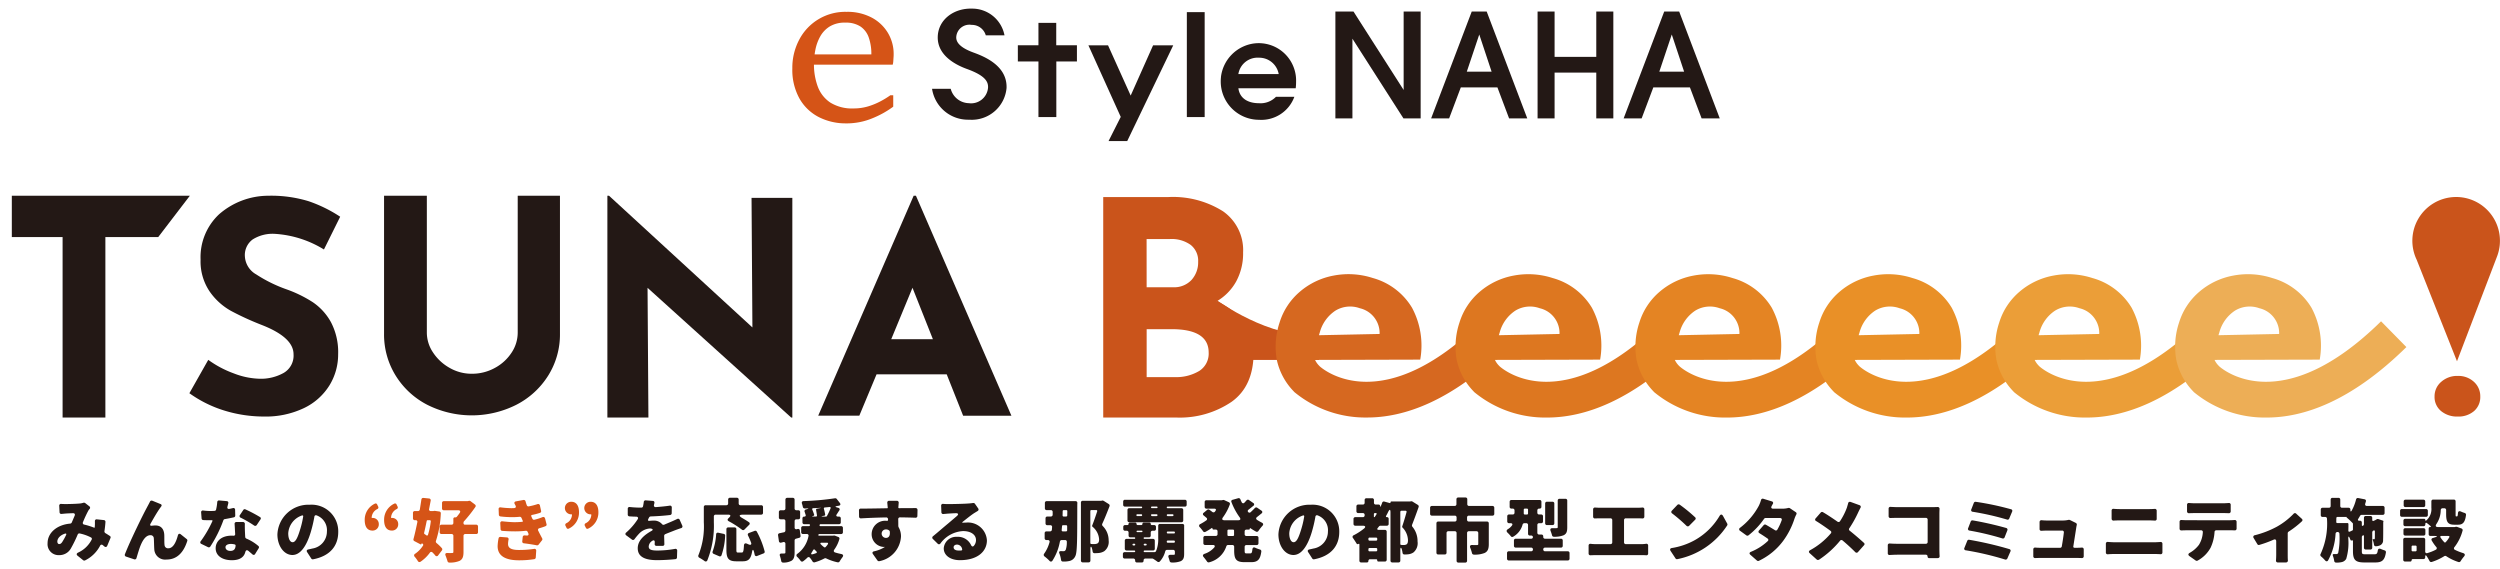
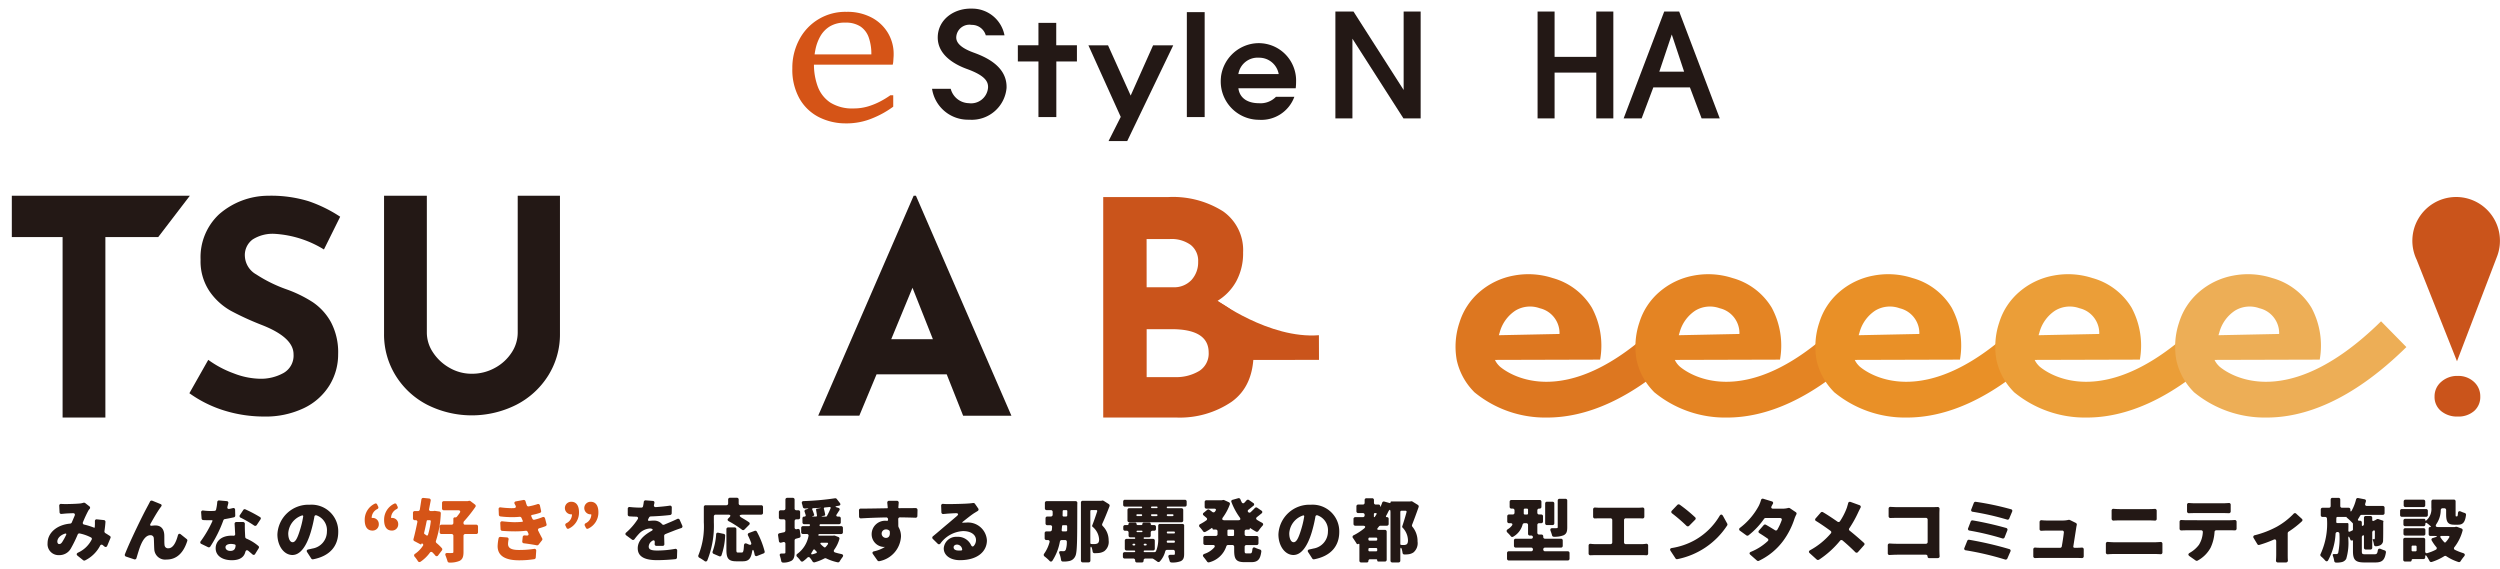
<svg xmlns="http://www.w3.org/2000/svg" width="290" height="66" viewBox="0 0 290 66">
  <defs>
    <clipPath id="clip-path">
      <rect id="長方形_36921" data-name="長方形 36921" width="290" height="66" transform="translate(0 -1)" fill="none" />
    </clipPath>
  </defs>
  <g id="logo" transform="translate(0 1)">
    <g id="グループ_45402" data-name="グループ 45402" transform="translate(0 0)" clip-path="url(#clip-path)">
      <g id="グループ_49164" data-name="グループ 49164" transform="translate(1.371)">
        <g id="グループ_49163" data-name="グループ 49163">
          <path id="パス_174703" data-name="パス 174703" d="M39.469,53.437l.117.242a.2.2,0,0,1-.093.291,1.155,1.155,0,0,0-.659.991c0,.033.017.05.052.041h.042a.7.7,0,0,1,.734.7.715.715,0,0,1-.734.766c-.6,0-.9-.45-.9-1.233a2.05,2.05,0,0,1,1.166-1.882.189.189,0,0,1,.279.083m2.246,0,.117.242a.2.2,0,0,1-.093.291,1.155,1.155,0,0,0-.658.991c0,.033.017.05.051.041h.042a.7.7,0,0,1,.735.7.716.716,0,0,1-.735.766c-.6,0-.9-.45-.9-1.233a2.049,2.049,0,0,1,1.165-1.882.189.189,0,0,1,.279.083" transform="translate(2.908 4.079)" fill="#d55417" />
          <path id="パス_174704" data-name="パス 174704" d="M45.753,54.224l.051.009.473.068a.2.2,0,0,1,.178.215,11.716,11.716,0,0,1-.565,3.2.235.235,0,0,0,.067.241,5.175,5.175,0,0,1,.624.6.209.209,0,0,1,.009.249l-.438.576a.2.2,0,0,1-.347.008,3.231,3.231,0,0,0-.3-.324.194.194,0,0,0-.328.025A4.285,4.285,0,0,1,44.1,60.129a.21.21,0,0,1-.3-.068,4.264,4.264,0,0,0-.362-.5.216.216,0,0,1,.05-.365,3.3,3.3,0,0,0,.9-.934.152.152,0,0,0-.025-.208l-.017-.017-.025-.006-.017-.017c-.042-.025-.075-.009-.094.041a.072.072,0,0,1-.117.051l-.7-.367a.2.2,0,0,1-.11-.234c.153-.557.3-1.232.448-1.947a.19.19,0,0,0-.2-.251h-.093a.2.2,0,0,1-.212-.208v-.642a.2.2,0,0,1,.212-.208h.37a.21.21,0,0,0,.212-.174c.067-.4.126-.792.184-1.166a.208.208,0,0,1,.228-.184l.667.067a.205.205,0,0,1,.185.241L45.1,54a.19.19,0,0,0,.2.251h.279l.135-.026Zm-.591,1.083h-.228a.117.117,0,0,0-.117.1c-.094.476-.195.941-.3,1.382a.146.146,0,0,0,.059.133c.068.042.126.083.195.133a.117.117,0,0,0,.2-.058,8.241,8.241,0,0,0,.321-1.549.12.12,0,0,0-.126-.142m5.606.733v.666a.2.2,0,0,1-.211.208H49.3a.2.2,0,0,0-.211.209V59c0,.541-.11.842-.448,1.025a2.817,2.817,0,0,1-1.2.2.208.208,0,0,1-.21-.167c-.06-.192-.136-.424-.22-.633s-.009-.316.211-.309.43.009.515,0h.017c.118,0,.16-.032.16-.132V57.123a.2.2,0,0,0-.212-.209H46.538a.2.2,0,0,1-.211-.208V56.04a.2.2,0,0,1,.211-.208H47.7a.2.2,0,0,0,.212-.209v-.474a.16.16,0,0,1,.178-.167h.075a.186.186,0,0,0,.144-.067l.016-.017c.1-.125.211-.267.321-.424.126-.192.051-.316-.178-.316H46.808a.2.2,0,0,1-.211-.208v-.642a.2.2,0,0,1,.211-.208h2.753l.042-.009.111-.026a.237.237,0,0,1,.184.034l.516.391a.2.2,0,0,1,.052.283,15.83,15.83,0,0,1-1.318,1.665.218.218,0,0,0-.059.141v.084a.159.159,0,0,0,.169.167h1.3a.2.2,0,0,1,.211.208" transform="translate(3.307 4.033)" fill="#d55417" />
          <path id="パス_174705" data-name="パス 174705" d="M52.679,57.231l.743.058a.2.2,0,0,1,.194.258,3.059,3.059,0,0,0-.058.5c0,.417.279.7,1.249.7a11.6,11.6,0,0,0,1.765-.125.2.2,0,0,1,.253.225l-.051.774a.208.208,0,0,1-.178.193,11.172,11.172,0,0,1-1.756.132c-1.537,0-2.491-.482-2.491-1.641a5.349,5.349,0,0,1,.11-.907.2.2,0,0,1,.22-.167m5.176-2.14.168.666a.183.183,0,0,1-.109.225,6.474,6.474,0,0,1-.718.241.193.193,0,0,0-.135.292c.143.292.295.582.455.883a.2.2,0,0,1-.017.225l-.4.507a.228.228,0,0,1-.212.076c-.412-.084-1.022-.177-1.493-.234a.2.2,0,0,1-.186-.234l.051-.5a.207.207,0,0,1,.228-.183l.22.016c.194.025.279-.083.2-.266l-.076-.159a.21.21,0,0,0-.22-.125,10.919,10.919,0,0,1-1.215.068c-.439,0-.971-.017-1.511-.059a.2.2,0,0,1-.194-.192l-.033-.69a.2.2,0,0,1,.236-.225c.539.057,1.064.1,1.419.1.312,0,.6-.016.869-.042H55.2c.059,0,.093-.05.068-.116l-.051-.109-.1-.233a.222.222,0,0,0-.22-.125,7.5,7.5,0,0,1-.87.041,10.564,10.564,0,0,1-1.351-.083.205.205,0,0,1-.185-.2l-.026-.633a.191.191,0,0,1,.245-.216,10.913,10.913,0,0,0,1.207.091c.11,0,.228,0,.337-.009.195-.009.262-.133.169-.3l-.084-.158c-.094-.158-.042-.292.143-.324l.853-.158a.21.21,0,0,1,.253.158,4.468,4.468,0,0,0,.144.449.2.2,0,0,0,.237.133,7.615,7.615,0,0,0,1-.258.207.207,0,0,1,.287.158l.135.617a.186.186,0,0,1-.126.233,7.027,7.027,0,0,1-.92.242c-.093.026-.127.092-.085.158v.016l.059.133.068.142a.192.192,0,0,0,.227.109,6.352,6.352,0,0,0,.946-.3.2.2,0,0,1,.287.151" transform="translate(4.004 4.05)" fill="#d55417" />
          <path id="パス_174706" data-name="パス 174706" d="M59.785,56.157l-.118-.234a.208.208,0,0,1,.094-.291,1.133,1.133,0,0,0,.658-.967.116.116,0,0,0-.017-.058h-.008a.065.065,0,0,0-.034-.017l-.009.009h-.033a.729.729,0,0,1,.017-1.458c.591,0,.9.45.9,1.225a2.048,2.048,0,0,1-1.173,1.882.187.187,0,0,1-.279-.091m2.246,0-.117-.234a.208.208,0,0,1,.093-.291,1.135,1.135,0,0,0,.658-.967.116.116,0,0,0-.017-.058h-.009a.059.059,0,0,0-.033-.017L62.6,54.6h-.033a.729.729,0,0,1,.017-1.458c.591,0,.9.45.9,1.225a2.048,2.048,0,0,1-1.173,1.882.187.187,0,0,1-.279-.091" transform="translate(4.559 4.064)" fill="#d55417" />
          <g id="グループ_45404" data-name="グループ 45404" transform="translate(4.148 56.741)">
            <path id="パス_174699" data-name="パス 174699" d="M11.074,57.091a.193.193,0,0,1,.076.25l-.371.891c-.075.167-.2.191-.347.075l-.168-.142a.194.194,0,0,0-.32.074A3.93,3.93,0,0,1,8.213,59.93a.208.208,0,0,1-.229-.017L7.343,59.4c-.161-.132-.143-.266.043-.366a3.311,3.311,0,0,0,1.586-1.516.18.18,0,0,0-.092-.251,5.026,5.026,0,0,0-1.3-.458.2.2,0,0,0-.228.117,14.745,14.745,0,0,1-.8,1.631,1.523,1.523,0,0,1-1.367.766A1.271,1.271,0,0,1,3.855,57.94c0-1.2,1.081-2.14,2.627-2.274a.231.231,0,0,0,.177-.125l.33-.774c.085-.192.008-.316-.2-.308-.278.009-.607.024-.852.041l-.449.042a.2.2,0,0,1-.244-.2L5.206,53.6a.2.2,0,0,1,.238-.216c.168.008.336.016.455.016.473,0,1.216-.025,1.6-.058A1.922,1.922,0,0,0,8,53.252a.249.249,0,0,1,.22.033l.481.375a.2.2,0,0,1,.026.308,1.286,1.286,0,0,0-.144.191A13.792,13.792,0,0,0,7.96,55.5a.192.192,0,0,0,.153.282,7.686,7.686,0,0,1,1.138.358.109.109,0,0,0,.052-.009l.025-.016v-.042a5.941,5.941,0,0,0,.016-.665c-.009-.159.085-.259.245-.234l.793.083a.2.2,0,0,1,.187.216c-.026.384-.069.749-.119,1.083a.24.24,0,0,0,.11.216c.187.109.354.216.5.316Zm-5.5.675A6.6,6.6,0,0,0,6,56.991c.068-.133.008-.208-.136-.158-.566.184-.878.566-.878.916,0,.167.094.292.211.292.153,0,.255-.083.381-.275" transform="translate(-3.855 -52.669)" fill="#231815" />
            <path id="パス_174700" data-name="パス 174700" d="M16.409,53.677l-.126.175c-.347.482-.769,1.215-1.115,1.831-.11.193-.042.276.186.242a2.815,2.815,0,0,1,.38-.026c.633,0,.979.4,1.021,1.074.017.284-.009.926.034,1.225a.4.4,0,0,0,.439.349c.515,0,.869-.607,1.106-1.5.059-.193.195-.242.347-.109l.675.54a.193.193,0,0,1,.068.216c-.422,1.325-1.182,2.157-2.407,2.157A1.262,1.262,0,0,1,15.6,58.724c-.033-.407-.033-1.066-.059-1.315a.369.369,0,0,0-.389-.383c-.489,0-.853.491-1.123,1.141-.168.382-.363,1.066-.5,1.516a.2.2,0,0,1-.27.141l-.945-.316a.2.2,0,0,1-.127-.266c.634-1.624,2.137-4.672,2.534-5.388.093-.184.228-.418.37-.708a.21.21,0,0,1,.279-.117l.963.393a.16.16,0,0,1,.075.257" transform="translate(-3.218 -52.686)" fill="#231815" />
            <path id="パス_174701" data-name="パス 174701" d="M24.35,54.086l.016.658a.2.2,0,0,1-.152.209c-.287.067-.659.141-1.056.208a.214.214,0,0,0-.168.133,14.64,14.64,0,0,1-1.52,3.056.2.2,0,0,1-.262.067l-.769-.375a.192.192,0,0,1-.076-.316A13.154,13.154,0,0,0,21.715,55.4c.033-.067,0-.109-.075-.109H21.5c-.279,0-.549,0-.844-.017a.2.2,0,0,1-.195-.191l-.051-.684a.2.2,0,0,1,.245-.233,6.866,6.866,0,0,0,.835.058c.161,0,.312-.009.474-.017a.188.188,0,0,0,.178-.15,5.253,5.253,0,0,0,.135-.866A.2.2,0,0,1,22.517,53l.853.075a.193.193,0,0,1,.186.258c-.025.116-.058.241-.093.383-.052.2.042.3.244.257.127-.024.253-.057.372-.083a.193.193,0,0,1,.27.192M24.5,55.5h.76a.209.209,0,0,1,.22.225c-.009.275,0,.567.009.875.009.149.017.382.033.642a.232.232,0,0,0,.136.182,5.279,5.279,0,0,1,1.393.858.194.194,0,0,1,.034.259l-.406.657a.194.194,0,0,1-.321.051c-.143-.125-.3-.258-.465-.4-.185-.142-.3-.076-.363.141-.143.558-.6.941-1.562.941-1.055,0-1.874-.483-1.874-1.39,0-.784.634-1.459,1.857-1.459a1.738,1.738,0,0,1,.212.009.172.172,0,0,0,.194-.192c-.025-.4-.042-.832-.067-1.183a.2.2,0,0,1,.21-.216m-.194,2.6a1.911,1.911,0,0,0-.439-.058c-.388,0-.633.158-.633.375,0,.258.219.434.558.434.438,0,.591-.234.616-.618a.135.135,0,0,0-.1-.132m2.981-2.9-.431.65a.212.212,0,0,1-.312.048A13.068,13.068,0,0,0,25,55a.194.194,0,0,1-.093-.308l.388-.583a.185.185,0,0,1,.254-.074,16.1,16.1,0,0,1,1.688.89.178.178,0,0,1,.052.276" transform="translate(-2.596 -52.687)" fill="#231815" />
            <path id="パス_174702" data-name="パス 174702" d="M32.547,59.7l-.473-.733c-.11-.166-.042-.291.152-.325.168-.032.3-.066.447-.1a1.991,1.991,0,0,0,1.69-1.966,1.827,1.827,0,0,0-1.2-1.883.18.18,0,0,0-.253.159,15.789,15.789,0,0,1-.43,1.815c-.474,1.565-1.183,2.623-2.12,2.623-.98,0-1.74-1.058-1.74-2.39a3.6,3.6,0,0,1,3.757-3.439,3.091,3.091,0,0,1,3.3,3.155c0,1.608-.945,2.8-2.921,3.174a.213.213,0,0,1-.211-.091m-.938-4.855c.026-.116-.042-.174-.152-.133a2.33,2.33,0,0,0-1.578,2.066c0,.674.236,1.032.506,1.032.321,0,.566-.475.844-1.382a10.446,10.446,0,0,0,.38-1.582" transform="translate(-1.96 -52.652)" fill="#231815" />
            <path id="パス_174707" data-name="パス 174707" d="M70.426,58.268h-.7a.2.2,0,0,1-.211-.225c0-.058.009-.116.009-.183.017-.225-.118-.3-.3-.167a.821.821,0,0,0-.4.649c0,.334.253.467,1,.467a11.694,11.694,0,0,0,2.051-.192.2.2,0,0,1,.253.216l-.025.783a.2.2,0,0,1-.186.193c-.532.057-1.419.116-2.119.116-1.309,0-2.247-.334-2.247-1.375,0-.941.8-1.574,1.621-2.032.127-.067.153-.174.025-.224a.6.6,0,0,0-.243-.042,1.926,1.926,0,0,0-1.174.524,7.07,7.07,0,0,0-.607.716.2.2,0,0,1-.3.042l-.65-.482a.191.191,0,0,1-.017-.325,7.383,7.383,0,0,0,1.334-1.54c.111-.174.026-.3-.177-.308-.244,0-.532-.017-.785-.034a.2.2,0,0,1-.186-.208v-.658a.2.2,0,0,1,.245-.217,11.224,11.224,0,0,0,1.181.068h.161a.182.182,0,0,0,.185-.151,4.783,4.783,0,0,0,.085-.491.206.206,0,0,1,.236-.2l.811.066a.18.18,0,0,1,.185.234v.017a1.551,1.551,0,0,1-.042.191c-.042.174.033.283.22.275.54-.041,1.081-.091,1.588-.166a.2.2,0,0,1,.253.208l-.009.666a.209.209,0,0,1-.186.209c-.675.083-1.51.141-2.253.166a.228.228,0,0,0-.186.125c-.026.05-.059.1-.084.158v.016c-.093.151-.034.234.151.209.161-.016.348-.025.474-.025a1.2,1.2,0,0,1,.946.392.227.227,0,0,0,.286.074c.245-.109.455-.192.684-.292.279-.116.549-.241.811-.366a.2.2,0,0,1,.287.108l.295.666a.2.2,0,0,1-.143.292c-.279.093-.624.216-.853.308-.27.109-.607.234-.98.392a.225.225,0,0,0-.126.2l.025.941a.192.192,0,0,1-.211.216" transform="translate(0.908 -52.688)" fill="#231815" />
            <path id="パス_174708" data-name="パス 174708" d="M75.779,54.875v.675a10.859,10.859,0,0,1-.76,4.43.2.2,0,0,1-.321.067,5.344,5.344,0,0,0-.6-.383.228.228,0,0,1-.1-.316,8.912,8.912,0,0,0,.617-3.8V53.783a.2.2,0,0,1,.211-.208h2.4a.2.2,0,0,0,.211-.209v-.45a.2.2,0,0,1,.211-.208h.8a.2.2,0,0,1,.211.208v.45a.2.2,0,0,0,.212.209h2.4a.2.2,0,0,1,.211.208v.675a.2.2,0,0,1-.211.208h-2.06c-.54,0-.574.151-.1.417.27.158.532.316.743.467a.185.185,0,0,1,.016.3l-.539.541a.207.207,0,0,1-.3.016,11.283,11.283,0,0,0-1.519-.974c-.16-.083-.178-.216-.052-.333l.118-.117c.195-.192.135-.316-.136-.316H75.99a.2.2,0,0,0-.211.209m.616,4.614-.642-.276a.212.212,0,0,1-.109-.292,7.1,7.1,0,0,0,.4-1.965.194.194,0,0,1,.253-.193l.633.135a.2.2,0,0,1,.16.224,7.885,7.885,0,0,1-.43,2.275.194.194,0,0,1-.271.091m5.151-.325-.735.292a.2.2,0,0,1-.295-.158V59.28c-.025-.092-.042-.183-.068-.283-.093-.333-.178-.316-.236.016-.144.817-.448,1.067-1.081,1.067H78.4c-.938,0-1.165-.342-1.165-1.341V56.357a.2.2,0,0,1,.21-.209h.735a.2.2,0,0,1,.211.209v2.374c0,.3.034.333.212.333h.412c.161,0,.221-.133.254-.808.016-.249.152-.316.38-.208.059.025.127.059.194.084.228.092.338-.017.245-.242-.1-.275-.221-.549-.347-.808a.2.2,0,0,1,.118-.291l.65-.242a.2.2,0,0,1,.262.1,10.051,10.051,0,0,1,.9,2.282.194.194,0,0,1-.126.234" transform="translate(1.509 -52.709)" fill="#231815" />
            <path id="パス_174709" data-name="パス 174709" d="M85.094,56.506l.084.616a.208.208,0,0,1-.16.234l-.371.1a.214.214,0,0,0-.159.208v1.382c0,.5-.085.792-.355.967a1.953,1.953,0,0,1-.971.216.22.22,0,0,1-.228-.192,4.09,4.09,0,0,0-.152-.592c-.059-.174.017-.273.195-.266.126,0,.244,0,.3-.008h.016c.085,0,.128-.026.128-.126v-.991a.192.192,0,0,0-.263-.2l-.228.059a.2.2,0,0,1-.262-.175l-.1-.682a.2.2,0,0,1,.178-.234c.16-.033.328-.074.515-.109a.216.216,0,0,0,.161-.208V55.415a.2.2,0,0,0-.212-.208h-.337A.2.2,0,0,1,82.663,55v-.633a.2.2,0,0,1,.211-.209h.337a.2.2,0,0,0,.212-.208V52.925a.2.2,0,0,1,.21-.209h.643a.2.2,0,0,1,.211.209V53.95a.2.2,0,0,0,.21.208h.22a.2.2,0,0,1,.212.209V55a.2.2,0,0,1-.212.208H84.7a.2.2,0,0,0-.21.208v.733a.189.189,0,0,0,.262.2l.084-.017a.2.2,0,0,1,.262.175m3.978.582.067.009c.009,0,.026,0,.033.009l.38.15a.19.19,0,0,1,.127.242,3.9,3.9,0,0,1-.591,1.224c-.1.141-.076.273.1.333.22.067.448.125.692.174s.3.184.143.393a4.945,4.945,0,0,0-.312.465.212.212,0,0,1-.236.109,5.71,5.71,0,0,1-1.335-.459.247.247,0,0,0-.2.009,5.427,5.427,0,0,1-1.131.45.222.222,0,0,1-.244-.1,3.167,3.167,0,0,0-.3-.425.192.192,0,0,0-.3-.016,4.067,4.067,0,0,1-.49.417.206.206,0,0,1-.3-.058,3.1,3.1,0,0,0-.38-.441.217.217,0,0,1,.026-.375A3.326,3.326,0,0,0,86.1,57.155a.185.185,0,0,0-.2-.241h-.439a.2.2,0,0,1-.211-.208v-.5A.2.2,0,0,1,85.456,56h.685a.117.117,0,0,0,.126-.116c.009-.068-.033-.109-.109-.109h-.549a.2.2,0,0,1-.211-.208V55.1a.2.2,0,0,1,.22-.208.143.143,0,0,0,.151-.2c-.042-.116-.075-.241-.117-.35a.2.2,0,0,1,.143-.274l.136-.042c.211-.05.211-.083-.017-.083-.084,0-.169.009-.244.009a.225.225,0,0,1-.228-.183,3.3,3.3,0,0,0-.1-.376c-.06-.174.009-.291.2-.3a30.56,30.56,0,0,0,3.631-.325.208.208,0,0,1,.2.075l.363.466c.117.158.067.292-.126.325l-.186.032c-.245.042-.254.1-.009.168l.135.042a.184.184,0,0,1,.118.308c-.1.149-.194.3-.286.44-.111.158-.052.267.142.267h.111a.2.2,0,0,1,.21.208v.467a.2.2,0,0,1-.21.208H87.508a.115.115,0,0,0-.127.109c-.009.074.034.116.111.116h2.389a.2.2,0,0,1,.211.209v.5a.2.2,0,0,1-.211.208H87.365a.131.131,0,0,0-.118.083v.017c-.016.051.017.092.076.092h1.6l.109-.017Zm-2.459,2.166c.119-.034.237-.075.356-.117s.117-.125.042-.208c-.059-.058-.111-.109-.161-.166-.075-.093-.159-.084-.22.024-.051.084-.1.175-.159.267-.119.183-.076.257.142.2m.465-5.28.287-.05c.244-.043.236-.058-.009-.043s-.474.026-.708.034c-.1.009-.153.074-.111.174.075.184.153.392.211.558a.114.114,0,0,1-.084.159l-.068.025c-.118.033-.11.058.009.058h.347a.114.114,0,0,0,.126-.133c-.025-.192-.067-.433-.1-.633a.121.121,0,0,1,.1-.15m1.156,3.948h-.616c-.152,0-.195.084-.084.192a2.983,2.983,0,0,0,.379.334.122.122,0,0,0,.161-.017,2.487,2.487,0,0,0,.262-.325c.068-.108.025-.183-.1-.183m-.48-3.031h.371a.119.119,0,0,0,.109-.067,8.186,8.186,0,0,0,.414-.874c.051-.116-.009-.183-.127-.167L88,53.833a.119.119,0,0,0-.111.166c.059.216.111.459.144.649a.122.122,0,0,1-.1.142l-.185.033c-.186.042-.178.067.009.067" transform="translate(2.167 -52.709)" fill="#231815" />
            <path id="パス_174710" data-name="パス 174710" d="M98.08,54.091l-.017.7a.2.2,0,0,1-.219.208c-.432-.016-1.03-.033-1.783-.042a.2.2,0,0,0-.22.216c.009.275.009.55.009.8a.049.049,0,0,0,.009.033l.017.075c.008.008.008.024.016.032a2.109,2.109,0,0,1,.27,1.067,3.083,3.083,0,0,1-2.5,2.856.216.216,0,0,1-.228-.074l-.523-.742c-.11-.15-.059-.283.127-.325a3.866,3.866,0,0,0,1.207-.474l.017-.017c.016-.009.016-.025-.009-.025h-.017l-.051.009h-.016a1.471,1.471,0,0,1-1.41-1.508,1.56,1.56,0,0,1,1.7-1.524h.1a.09.09,0,0,0,.1-.091v-.1a.206.206,0,0,0-.212-.2c-1.038.017-2.051.058-2.921.109a.208.208,0,0,1-.228-.209l-.009-.707a.192.192,0,0,1,.211-.216c.886,0,2.12-.026,3.057-.042a.078.078,0,0,0,.059-.026.065.065,0,0,0,.016-.041l-.009-.009v-.016c-.016-.183-.033-.367-.05-.517s.058-.258.219-.258h.878a.212.212,0,0,1,.227.242l-.042.533v.042l.025.015a.052.052,0,0,0,.052.026c.624,0,1.461-.009,1.933-.009a.2.2,0,0,1,.211.208M94.425,57.34c.253,0,.516-.175.431-.758a.116.116,0,0,0-.016-.051.519.519,0,0,0-.414-.174.483.483,0,0,0-.507.5.5.5,0,0,0,.507.483" transform="translate(2.834 -52.684)" fill="#231815" />
            <path id="パス_174711" data-name="パス 174711" d="M104.139,53.367l.371.533a.2.2,0,0,1-.059.3l-.421.258c-.381.25-.871.65-1.284.974-.127.1-.11.141.059.125.093-.009.178-.009.279-.009a2.2,2.2,0,0,1,2.44,2.057c0,1.234-1.014,2.3-3.141,2.3-1.046,0-1.866-.518-1.866-1.375a1.446,1.446,0,0,1,1.536-1.333,1.675,1.675,0,0,1,1.63.958c.076.157.2.225.32.091a1,1,0,0,0,.254-.675c0-.642-.624-1.041-1.494-1.041a3.475,3.475,0,0,0-2.634,1.441.2.2,0,0,1-.321.017l-.549-.541a.2.2,0,0,1,.009-.316c.523-.425,1.283-1.092,1.7-1.433l1.047-.891c.262-.217.2-.366-.135-.35-.322.009-.659.033-.921.05l-.464.042a.207.207,0,0,1-.253-.208l-.026-.742a.2.2,0,0,1,.237-.225c.186.017.38.026.565.026.423,0,1.849-.026,2.322-.068a5.2,5.2,0,0,0,.558-.057.248.248,0,0,1,.244.091m-1.6,5.413a.109.109,0,0,0,.11-.142.617.617,0,0,0-.591-.54c-.254,0-.4.15-.4.308,0,.25.211.383.607.383.093,0,.186,0,.279-.009" transform="translate(3.439 -52.666)" fill="#231815" />
          </g>
          <g id="グループ_45405" data-name="グループ 45405" transform="translate(119.699 56.708)">
            <path id="パス_174712" data-name="パス 174712" d="M111.534,53.079h3.351a.2.2,0,0,1,.212.208c-.009.133-.009.283-.009.357-.009,3.981,0,5.431-.245,5.848a.956.956,0,0,1-.649.524,2.8,2.8,0,0,1-.777.067.2.2,0,0,1-.211-.192,3.355,3.355,0,0,0-.2-.758c-.067-.166,0-.258.186-.258.117.008.228.008.312.008.117,0,.186-.048.253-.183a2.766,2.766,0,0,0,.118-.891.192.192,0,0,0-.21-.216h-.381a.21.21,0,0,0-.211.167,6.07,6.07,0,0,1-.861,2.215.2.2,0,0,1-.346.026,5.369,5.369,0,0,0-.575-.508.219.219,0,0,1-.042-.325,4.166,4.166,0,0,0,.617-1.317.188.188,0,0,0-.2-.258h-.151a.2.2,0,0,1-.212-.208v-.591a.2.2,0,0,1,.212-.208h.412a.21.21,0,0,0,.212-.174l.025-.31a.193.193,0,0,0-.211-.231h-.338a.2.2,0,0,1-.211-.209v-.592a.2.2,0,0,1,.211-.208h.406a.205.205,0,0,0,.211-.2v-.334a.2.2,0,0,0-.211-.208h-.481a.2.2,0,0,1-.211-.209v-.624a.2.2,0,0,1,.211-.208m1.866,3.506h.38a.12.12,0,0,0,.127-.126v-.466a.118.118,0,0,0-.127-.124h-.338c-.075,0-.127.041-.127.108-.016.158-.033.316-.042.466a.12.12,0,0,0,.127.142m.4-2.465h-.287a.118.118,0,0,0-.126.125c0,.166-.009.325-.009.482a.113.113,0,0,0,.126.133h.287a.119.119,0,0,0,.127-.125l.009-.491a.119.119,0,0,0-.127-.125m4.171-1.109a.211.211,0,0,1,.142.026h.017l.607.383a.211.211,0,0,1,.086.25c-.263.675-.558,1.424-.845,2.04a.232.232,0,0,0,.042.242,2.336,2.336,0,0,1,.7,1.681,1.355,1.355,0,0,1-.506,1.249,1.5,1.5,0,0,1-.6.209,5.119,5.119,0,0,1-.54.025.205.205,0,0,1-.211-.192,3.227,3.227,0,0,0-.075-.35c-.084-.3-.185-.275-.185.051v1.349a.2.2,0,0,1-.211.208h-.676a.2.2,0,0,1-.212-.208V53.245a.2.2,0,0,1,.212-.208h2.144l.033-.009h.017l.043-.017ZM116.6,54.236v3.689a.116.116,0,0,0,.117.125c.135.009.245.009.338.009a.853.853,0,0,0,.355-.067c.152-.075.21-.225.21-.483a2.057,2.057,0,0,0-.769-1.465.127.127,0,0,1-.033-.142c.186-.466.4-1.09.574-1.623.036-.1-.016-.167-.126-.167h-.54a.119.119,0,0,0-.126.125" transform="translate(-111.193 -52.654)" fill="#231815" />
            <path id="パス_174713" data-name="パス 174713" d="M126.832,55.933V59.2c0,.459-.093.7-.4.85a2.605,2.605,0,0,1-1.072.15.214.214,0,0,1-.211-.174c-.033-.125-.075-.267-.126-.408-.069-.2.009-.309.227-.309h.364c.109,0,.143-.032.143-.124v-.242a.2.2,0,0,0-.212-.208h-.691a.218.218,0,0,0-.212.157,2.724,2.724,0,0,1-.641,1.2.21.21,0,0,1-.279.008c-.136-.1-.312-.225-.474-.324-.008-.009-.025-.009-.033-.017l-.075-.017h-.8a.2.2,0,0,0-.212.209v.042a.2.2,0,0,1-.211.208h-.557a.2.2,0,0,1-.212-.208v-.042a.2.2,0,0,0-.211-.209h-1a.2.2,0,0,1-.211-.208v-.325a.2.2,0,0,1,.211-.208h1.123a.094.094,0,0,0,.093-.1.093.093,0,0,0-.093-.091h-.9a.2.2,0,0,1-.212-.208v-.932a.2.2,0,0,1,.212-.209h.911a.081.081,0,0,0,.084-.092.079.079,0,0,0-.084-.084h-.473a.2.2,0,0,1-.212-.208v-.349a.2.2,0,0,0-.21-.209h-.195a.2.2,0,0,1-.211-.208v-.242a.2.2,0,0,1,.211-.208h.263a.136.136,0,0,0,.142-.142.138.138,0,0,1,.144-.142h.633a.137.137,0,0,1,.144.142.137.137,0,0,0,.143.142h.4a.137.137,0,0,0,.143-.142.137.137,0,0,1,.143-.142h.675a.137.137,0,0,1,.144.142.137.137,0,0,0,.143.142h.253a.2.2,0,0,1,.212.208v.242a.2.2,0,0,1-.212.208h-.184a.2.2,0,0,0-.212.209v.349a.2.2,0,0,1-.211.208h-.516a.082.082,0,0,0-.093.084.084.084,0,0,0,.093.092h.988a.2.2,0,0,1,.212.209V58.6a.2.2,0,0,1-.212.208h-.98a.1.1,0,0,0-.1.091.1.1,0,0,0,.1.1h1.149a.2.2,0,0,0,.186-.116,3.576,3.576,0,0,0,.253-1.516V55.933a.2.2,0,0,1,.211-.208h2.591a.2.2,0,0,1,.212.208m-6.872-3.007h6.949a.2.2,0,0,1,.21.209v.375a.2.2,0,0,1-.21.209h-2a.092.092,0,1,0,0,.183h1.6a.2.2,0,0,1,.211.208v1.216a.2.2,0,0,1-.211.208h-6.045a.2.2,0,0,1-.212-.208V54.109a.2.2,0,0,1,.212-.208h1.4a.091.091,0,1,0,0-.183h-1.9a.2.2,0,0,1-.211-.209v-.375a.2.2,0,0,1,.211-.209m.97,5.3h.12a.1.1,0,0,0,.1-.1.1.1,0,0,0-.1-.1h-.12a.1.1,0,0,0-.1.1.1.1,0,0,0,.1.1m.355-3.515a.1.1,0,0,0,.11.109h.448a.108.108,0,1,0,0-.216h-.448a.1.1,0,0,0-.11.108m.617,1.8h-.516a.079.079,0,0,0-.084.083.08.08,0,0,0,.084.084h.516a.08.08,0,0,0,.084-.084.079.079,0,0,0-.084-.083m.473,1.515h-.144a.1.1,0,0,0-.1.1.1.1,0,0,0,.1.1h.144a.1.1,0,0,0,.1-.1.1.1,0,0,0-.1-.1m1.36-4.221a.084.084,0,0,0-.094-.092h-.558a.092.092,0,1,0,0,.183h.558a.085.085,0,0,0,.094-.091m-.744.906a.1.1,0,0,0,.11.109h.523a.108.108,0,1,0,0-.216H123.1a.1.1,0,0,0-.11.108m2.5-.108h-.566a.108.108,0,1,0,0,.216h.566a.108.108,0,1,0,0-.216m-.549,3.306h.692a.118.118,0,0,0,.127-.124v-.009a.119.119,0,0,0-.127-.125h-.692a.118.118,0,0,0-.126.125v.009a.114.114,0,0,0,.126.124m.709-1.3h-.709a.1.1,0,0,0-.118.109.107.107,0,0,0,.118.116h.709a.1.1,0,0,0,.11-.116.1.1,0,0,0-.11-.109" transform="translate(-110.541 -52.66)" fill="#231815" />
            <path id="パス_174714" data-name="パス 174714" d="M133.719,56.4h-.287a.2.2,0,0,0-.211.208v.325a.2.2,0,0,0,.211.208h1.183a.2.2,0,0,1,.21.209v.632a.2.2,0,0,1-.21.209h-1.183a.2.2,0,0,0-.211.208V58.8c0,.316.026.358.22.358h.439c.143,0,.2-.091.237-.45.025-.234.152-.3.363-.192a3.558,3.558,0,0,0,.515.192.211.211,0,0,1,.161.234c-.12.932-.432,1.232-1.157,1.232h-.786c-.979,0-1.207-.34-1.207-1.365v-.417a.2.2,0,0,0-.211-.208h-.49a.217.217,0,0,0-.211.158,2.813,2.813,0,0,1-1.976,1.848.22.22,0,0,1-.262-.091c-.1-.151-.244-.333-.379-.5-.153-.167-.119-.308.093-.392a2.564,2.564,0,0,0,1.13-.741c.119-.158.043-.283-.159-.283h-.9a.2.2,0,0,1-.21-.209v-.632a.2.2,0,0,1,.21-.209h1.225a.2.2,0,0,0,.211-.208V56.6a.2.2,0,0,0-.211-.208h-.263a.115.115,0,0,1-.117-.117c0-.066-.043-.091-.085-.051h-.017a6,6,0,0,1-.708.434.205.205,0,0,1-.279-.067c0-.009,0-.009-.008-.016a5.258,5.258,0,0,0-.364-.45.212.212,0,0,1,.067-.375,5.924,5.924,0,0,0,.685-.424.179.179,0,0,0,.009-.3c-.1-.091-.212-.175-.312-.267a.182.182,0,0,1,0-.316l.4-.333a.206.206,0,0,1,.262-.009c.11.075.228.167.338.25a.209.209,0,0,0,.3-.033l.059-.083c.118-.158.051-.266-.144-.266h-.895a.2.2,0,0,1-.211-.209V53.2a.2.2,0,0,1,.211-.208h1.774l.042-.009.1-.017a.244.244,0,0,1,.136.009l.548.25a.2.2,0,0,1,.11.25,5.942,5.942,0,0,1-.786,1.482c-.168.225-.109.358.17.358h1.578c.27,0,.329-.133.169-.35a7.627,7.627,0,0,1-.945-1.757.183.183,0,0,1,.135-.267l.65-.183a.21.21,0,0,1,.254.133,3.025,3.025,0,0,0,.151.333.182.182,0,0,0,.321.042c.085-.084.161-.175.237-.258a.214.214,0,0,1,.295-.033l.482.334a.186.186,0,0,1,.025.324c-.194.158-.388.316-.574.458a.178.178,0,0,0-.034.276.2.2,0,0,0,.279.017c.169-.159.347-.325.49-.484a.212.212,0,0,1,.287-.032l.473.325a.187.187,0,0,1,.026.324c-.178.142-.355.292-.523.417-.144.109-.144.241,0,.341.177.108.354.216.539.308s.221.234.076.383a5.525,5.525,0,0,0-.456.582.21.21,0,0,1-.279.085,7.009,7.009,0,0,1-.633-.384c-.058-.041-.093-.025-.093.042a.1.1,0,0,1-.11.109m-1.714.616v-.491a.119.119,0,0,0-.127-.125h-.515a.119.119,0,0,0-.127.125v.491a.119.119,0,0,0,.127.125h.515a.119.119,0,0,0,.127-.125" transform="translate(-109.912 -52.673)" fill="#231815" />
            <path id="パス_174715" data-name="パス 174715" d="M140.412,59.7l-.473-.733c-.11-.166-.042-.291.152-.325.168-.032.3-.066.447-.1a1.991,1.991,0,0,0,1.69-1.966,1.827,1.827,0,0,0-1.2-1.883.18.18,0,0,0-.253.159,15.784,15.784,0,0,1-.43,1.815c-.474,1.565-1.183,2.623-2.12,2.623-.98,0-1.74-1.058-1.74-2.39a3.6,3.6,0,0,1,3.757-3.439,3.091,3.091,0,0,1,3.3,3.155c0,1.608-.945,2.8-2.921,3.174a.213.213,0,0,1-.211-.091m-.938-4.855c.026-.116-.042-.174-.152-.133a2.33,2.33,0,0,0-1.578,2.066c0,.674.236,1.032.506,1.032.321,0,.566-.475.844-1.382a10.449,10.449,0,0,0,.38-1.582" transform="translate(-109.258 -52.619)" fill="#231815" />
            <path id="パス_174716" data-name="パス 174716" d="M151.262,53.114a.236.236,0,0,1,.152.025l.633.392a.212.212,0,0,1,.094.241c-.237.682-.516,1.44-.76,2.057v.016a.206.206,0,0,0,.025.209,2.6,2.6,0,0,1,.607,1.716,1.4,1.4,0,0,1-.472,1.273,1.33,1.33,0,0,1-.583.216,3.808,3.808,0,0,1-.473.026.21.21,0,0,1-.211-.192,3.1,3.1,0,0,0-.075-.367c-.085-.316-.186-.291-.186.042V60a.2.2,0,0,1-.211.208h-.718a.2.2,0,0,1-.211-.208V54.421c0-.4-.1-.417-.278-.058-.069.15-.144.292-.22.425-.059.1-.026.166.092.166a.181.181,0,0,1,.195.193v.591a.2.2,0,0,1-.211.208h-.735a.239.239,0,0,0-.177.083c-.042.059-.085.109-.127.159,0,.009,0,.009-.009.016-.117.132-.075.225.119.225h.7a.2.2,0,0,1,.211.209v3.255a.2.2,0,0,1-.211.209h-.75a.124.124,0,0,1-.136-.135.123.123,0,0,0-.136-.132h-.692a.182.182,0,0,0-.195.192.175.175,0,0,1-.184.183h-.651a.2.2,0,0,1-.211-.208V58.136c0-.093-.051-.116-.118-.075-.008.009-.008.009-.016.009a.143.143,0,0,1-.2-.067c-.109-.184-.27-.424-.4-.616a.2.2,0,0,1,.076-.334,7.042,7.042,0,0,0,1.181-.765c.245-.192.178-.342-.135-.342h-.86a.2.2,0,0,1-.212-.208v-.575a.2.2,0,0,1,.212-.209h.869a.2.2,0,0,0,.211-.208v-.058a.2.2,0,0,0-.211-.208h-.532a.2.2,0,0,1-.211-.209V53.7a.2.2,0,0,1,.211-.208h.532a.2.2,0,0,0,.211-.209v-.316a.2.2,0,0,1,.211-.208h.659a.2.2,0,0,1,.211.208v.316a.2.2,0,0,0,.211.209h.329a.171.171,0,0,1,.177.174c0,.108.034.116.076.016a4.293,4.293,0,0,0,.16-.4.2.2,0,0,1,.262-.133l.608.168c.059.015.1-.017.1-.084a.1.1,0,0,1,.11-.1h2.17l.033-.009h.016l.043-.016Zm-3.926,4.438v-.1a.119.119,0,0,0-.127-.126h-.768a.12.12,0,0,0-.128.126v.1a.12.12,0,0,0,.128.126h.768a.119.119,0,0,0,.127-.126m-.895,1.366h.768a.119.119,0,0,0,.127-.125v-.132a.119.119,0,0,0-.127-.126h-.768a.119.119,0,0,0-.128.126v.132a.119.119,0,0,0,.128.125m.548-3.965a.1.1,0,0,0,.068-.032l.178-.276c.067-.1.033-.166-.085-.166h-.075a.119.119,0,0,0-.127.125v.308a.039.039,0,0,0,.042.041m3.023-.616v3.714a.11.11,0,0,0,.11.125c.11.009.2.009.286.009a.558.558,0,0,0,.3-.066h.017c.118-.076.177-.225.177-.484a2.2,2.2,0,0,0-.641-1.481.146.146,0,0,1-.026-.135c.16-.465.354-1.107.5-1.648a.115.115,0,0,0-.118-.158h-.474a.119.119,0,0,0-.126.125" transform="translate(-108.647 -52.672)" fill="#231815" />
-             <path id="パス_174717" data-name="パス 174717" d="M160.062,54.786h-2.735a.2.2,0,0,0-.211.208v.267a.2.2,0,0,0,.211.209h2.1a.2.2,0,0,1,.211.208V58.1c0,.524-.117.841-.481,1.015a3.079,3.079,0,0,1-1.249.193.224.224,0,0,1-.22-.175,4.634,4.634,0,0,0-.2-.616c-.084-.209,0-.334.228-.325s.456.009.524.009c.135,0,.178-.033.178-.125V56.8a.2.2,0,0,0-.212-.208h-.877a.2.2,0,0,0-.211.208v3.223a.2.2,0,0,1-.212.209h-.793a.2.2,0,0,1-.211-.209V56.8a.2.2,0,0,0-.21-.208h-.744a.2.2,0,0,0-.211.208v2.282a.2.2,0,0,1-.212.209h-.751a.2.2,0,0,1-.21-.209V55.677a.2.2,0,0,1,.21-.208h1.918a.2.2,0,0,0,.21-.209v-.267a.2.2,0,0,0-.21-.208h-2.651a.2.2,0,0,1-.212-.208V53.87a.2.2,0,0,1,.212-.208h2.633a.2.2,0,0,0,.211-.209v-.566a.2.2,0,0,1,.211-.208h.836a.2.2,0,0,1,.211.208v.566a.2.2,0,0,0,.211.209h2.711a.2.2,0,0,1,.21.208v.708a.2.2,0,0,1-.21.208" transform="translate(-108.008 -52.679)" fill="#231815" />
            <path id="パス_174718" data-name="パス 174718" d="M165.326,58.7a.2.2,0,0,0,.211.208h2.626a.2.2,0,0,1,.211.208v.65a.2.2,0,0,1-.211.208h-6.83a.2.2,0,0,1-.211-.208v-.65a.2.2,0,0,1,.211-.208h2.584a.2.2,0,0,0,.211-.216.2.2,0,0,0-.211-.209h-1.782a.2.2,0,0,1-.211-.208v-.616a.2.2,0,0,1,.211-.209h1.807a.183.183,0,1,0,0-.366h-.169a.2.2,0,0,1-.212-.209V55.858a.2.2,0,0,0-.211-.208h-.21a.217.217,0,0,0-.212.157,2.287,2.287,0,0,1-1.088,1.408.2.2,0,0,1-.279-.058,4.38,4.38,0,0,0-.389-.417c-.143-.15-.127-.283.051-.4a1.571,1.571,0,0,0,.473-.424c.11-.15.025-.266-.168-.266h-.17a.2.2,0,0,1-.211-.209v-.592a.2.2,0,0,1,.211-.208h.423a.2.2,0,0,0,.21-.208v-.266a.2.2,0,0,0-.21-.209h-.144a.2.2,0,0,1-.211-.208v-.583a.2.2,0,0,1,.211-.209H164.9a.2.2,0,0,1,.212.209v.583a.2.2,0,0,1-.212.208h-.051a.2.2,0,0,0-.211.209v.266a.2.2,0,0,0,.211.208h.237a.2.2,0,0,1,.211.208v.592a.2.2,0,0,1-.211.209h-.237a.2.2,0,0,0-.211.208v.9a.2.2,0,0,0,.211.208h.263a.2.2,0,0,1,.211.209v.067a.2.2,0,0,0,.211.208h1.84a.2.2,0,0,1,.211.209v.616a.2.2,0,0,1-.211.208h-1.84a.2.2,0,0,0-.211.209Zm-2.136-4.056h.244a.118.118,0,0,0,.126-.125v-.434a.118.118,0,0,0-.126-.124h-.244a.119.119,0,0,0-.128.124v.434a.12.12,0,0,0,.128.125m3.418-1.275v2.291a.2.2,0,0,1-.21.209h-.643a.2.2,0,0,1-.21-.209V53.367a.2.2,0,0,1,.21-.208h.643a.2.2,0,0,1,.21.208m1.5-.341v3.1c0,.5-.084.758-.423.925a2.9,2.9,0,0,1-1.13.174.21.21,0,0,1-.212-.174,4.974,4.974,0,0,0-.168-.508c-.075-.2,0-.316.22-.316a3.712,3.712,0,0,0,.447,0h.017c.1,0,.144-.016.144-.125V53.026a.2.2,0,0,1,.211-.208h.684a.2.2,0,0,1,.211.208" transform="translate(-107.377 -52.668)" fill="#231815" />
            <path id="パス_174719" data-name="パス 174719" d="M174.234,58.009h1.789a3.606,3.606,0,0,0,.549-.042.2.2,0,0,1,.244.216v.9a.2.2,0,0,1-.235.216c-.195-.016-.414-.016-.559-.016h-5.285c-.178,0-.389.008-.6.016a.2.2,0,0,1-.228-.208v-.909a.2.2,0,0,1,.254-.208,4.63,4.63,0,0,0,.574.033h1.705a.2.2,0,0,0,.211-.208V55.219a.2.2,0,0,0-.211-.208h-1.2c-.17,0-.39.009-.582.016a.2.2,0,0,1-.228-.208v-.841a.209.209,0,0,1,.244-.216c.185.016.4.025.566.025h4.348c.169,0,.363-.009.548-.025a.2.2,0,0,1,.237.216v.841a.2.2,0,0,1-.228.208c-.186-.008-.388-.016-.557-.016h-1.36a.2.2,0,0,0-.211.208V57.8a.2.2,0,0,0,.211.208" transform="translate(-106.701 -52.596)" fill="#231815" />
            <path id="パス_174720" data-name="パス 174720" d="M178.89,58.485a8.053,8.053,0,0,0,2.669-.917,7.729,7.729,0,0,0,2.87-2.805c.127-.209.271-.216.4,0l.49.89a.213.213,0,0,1,0,.2,8.978,8.978,0,0,1-5.793,3.923.193.193,0,0,1-.21-.093l-.575-.873c-.1-.168-.042-.293.152-.325m.912-5.03a17.321,17.321,0,0,1,1.79,1.465.186.186,0,0,1,0,.284l-.692.7a.213.213,0,0,1-.313,0,18.942,18.942,0,0,0-1.662-1.433.2.2,0,0,1-.034-.316l.633-.665a.21.21,0,0,1,.279-.033" transform="translate(-106.03 -52.622)" fill="#231815" />
            <path id="パス_174721" data-name="パス 174721" d="M192.026,53.918l.667.45a.194.194,0,0,1,.068.275,3.6,3.6,0,0,0-.212.492,8.958,8.958,0,0,1-1.315,2.573,7.517,7.517,0,0,1-2.813,2.307.207.207,0,0,1-.228-.033l-.75-.658c-.16-.141-.136-.275.068-.358a6.326,6.326,0,0,0,1.933-1.233.182.182,0,0,0-.026-.308c-.286-.2-.6-.408-.938-.616a.192.192,0,0,1-.042-.316l.54-.617a.208.208,0,0,1,.262-.042c.364.209.718.425,1.039.624a.188.188,0,0,0,.287-.066,6.418,6.418,0,0,0,.5-1.083c.051-.151-.033-.258-.2-.258H189.2a.222.222,0,0,0-.178.093,8.741,8.741,0,0,1-1.806,1.915.205.205,0,0,1-.253,0l-.727-.525a.2.2,0,0,1,0-.35,7.894,7.894,0,0,0,2.179-2.557,4.1,4.1,0,0,0,.253-.658.2.2,0,0,1,.27-.15l.98.3a.189.189,0,0,1,.117.3c-.049.083-.093.166-.135.25-.1.175-.025.3.177.3h1.065a2.716,2.716,0,0,0,.685-.084.248.248,0,0,1,.2.033" transform="translate(-105.46 -52.669)" fill="#231815" />
            <path id="パス_174722" data-name="パス 174722" d="M198.488,53.16l1.029.375a.2.2,0,0,1,.111.309c-.085.166-.178.349-.237.474a13.33,13.33,0,0,1-1.056,1.9.192.192,0,0,0,.042.276c.575.458,1.2,1,1.647,1.406a.184.184,0,0,1,.016.284l-.7.79a.206.206,0,0,1-.312.009c-.439-.441-.938-.9-1.469-1.349a.2.2,0,0,0-.3.026,10.842,10.842,0,0,1-2.448,2.207H194.8a.219.219,0,0,1-.244-.026l-.811-.733c-.143-.125-.118-.257.042-.35a8.431,8.431,0,0,0,2.4-1.947.194.194,0,0,0-.033-.3c-.523-.382-1.156-.824-1.663-1.131a.188.188,0,0,1-.058-.316l.582-.666a.2.2,0,0,1,.262-.05c.473.274,1.114.7,1.688,1.1a.2.2,0,0,0,.295-.058,7.582,7.582,0,0,0,.794-1.565c.042-.15.1-.333.144-.5a.2.2,0,0,1,.295-.157" transform="translate(-104.885 -52.643)" fill="#231815" />
            <path id="パス_174723" data-name="パス 174723" d="M207.945,59.639h-.987a.183.183,0,0,1-.195-.2.194.194,0,0,0-.2-.2h-3.318c-.228,0-.582.017-.861.033a.194.194,0,0,1-.237-.208v-.916a.2.2,0,0,1,.228-.208c.262.017.549.032.836.032h3.351a.2.2,0,0,0,.211-.208V55.175a.2.2,0,0,0-.211-.209H203.3c-.27,0-.582.008-.828.016a.2.2,0,0,1-.228-.209V53.9a.2.2,0,0,1,.237-.208c.279.015.6.032.819.032H207.4l.524-.017a.207.207,0,0,1,.227.225c-.008.184-.016.392-.016.567v4.1c0,.208.009.525.025.808a.2.2,0,0,1-.211.225" transform="translate(-104.235 -52.602)" fill="#231815" />
            <path id="パス_174724" data-name="パス 174724" d="M210.964,57.549a40.868,40.868,0,0,1,4.66,1.083.191.191,0,0,1,.118.282l-.355.807a.216.216,0,0,1-.27.117,33.642,33.642,0,0,0-4.549-1.067.188.188,0,0,1-.161-.282l.329-.816a.2.2,0,0,1,.228-.125m.4-2.249a38.765,38.765,0,0,1,3.893.883.2.2,0,0,1,.135.266l-.321.816a.205.205,0,0,1-.27.125,31.617,31.617,0,0,0-3.8-.906.19.19,0,0,1-.159-.284l.295-.765a.2.2,0,0,1,.227-.133m.355-2.157a32.5,32.5,0,0,1,4.1.867.184.184,0,0,1,.126.266l-.338.808a.2.2,0,0,1-.27.116,31.926,31.926,0,0,0-3.958-.9.19.19,0,0,1-.17-.283l.287-.741a.21.21,0,0,1,.22-.133" transform="translate(-103.605 -52.643)" fill="#231815" />
            <path id="パス_174725" data-name="パス 174725" d="M222.623,58.333h.177c.16,0,.423-.009.643-.025a.2.2,0,0,1,.235.216v.791a.2.2,0,0,1-.219.208c-.211-.008-.473-.016-.642-.016h-4.128c-.237,0-.414.009-.642.016a.2.2,0,0,1-.22-.208v-.8a.2.2,0,0,1,.237-.208c.193.016.421.025.624.025h2.246a.194.194,0,0,0,.2-.174c.093-.524.195-1.174.237-1.6a.19.19,0,0,0-.2-.225h-1.73c-.195,0-.448.016-.667.024a.192.192,0,0,1-.219-.208v-.8a.21.21,0,0,1,.243-.216,6.04,6.04,0,0,0,.634.034h1.849a2.994,2.994,0,0,0,.6-.068.3.3,0,0,1,.194.009l.675.333a.21.21,0,0,1,.12.242l-.044.208c-.058.408-.236,1.508-.354,2.266-.025.108.042.174.153.174" transform="translate(-103.035 -52.495)" fill="#231815" />
            <path id="パス_174726" data-name="パス 174726" d="M225.647,58.956V57.948a.2.2,0,0,1,.228-.208c.286.025.607.042.869.042h4.492c.22,0,.49-.017.735-.033a.2.2,0,0,1,.237.208v1a.2.2,0,0,1-.237.208c-.262-.016-.54-.025-.735-.025h-4.492c-.253,0-.582.009-.86.033a.2.2,0,0,1-.237-.216m.667-3.906v-.933a.2.2,0,0,1,.237-.216c.27.025.574.033.784.033H230.6c.235,0,.489-.009.7-.026a.207.207,0,0,1,.244.217v.933a.192.192,0,0,1-.22.208c-.228-.009-.515-.025-.725-.025h-3.251c-.245,0-.55.009-.812.025a.207.207,0,0,1-.219-.216" transform="translate(-102.437 -52.586)" fill="#231815" />
            <path id="パス_174727" data-name="パス 174727" d="M239.41,55.273c.12,0,.346-.008.549-.025a.207.207,0,0,1,.245.216v.775a.2.2,0,0,1-.228.208c-.185-.009-.4-.009-.566-.009h-1.545a.2.2,0,0,0-.219.192,4.99,4.99,0,0,1-.456,1.825,3.745,3.745,0,0,1-1.52,1.507.211.211,0,0,1-.211-.017l-.709-.5c-.2-.141-.178-.282.033-.4a3.436,3.436,0,0,0,1.056-.925,3.072,3.072,0,0,0,.448-1.465.193.193,0,0,0-.211-.217H234.4c-.161,0-.39.009-.582.017a.2.2,0,0,1-.228-.208v-.792a.2.2,0,0,1,.237-.208c.193.009.4.025.574.025Zm-4.027-.832c-.2,0-.471.009-.7.017a.21.21,0,0,1-.228-.217v-.758a.2.2,0,0,1,.244-.208c.228.017.49.032.684.032h3.208c.221,0,.456-.015.685-.032a.2.2,0,0,1,.245.208v.766a.206.206,0,0,1-.22.209c-.237-.009-.482-.017-.71-.017Z" transform="translate(-101.829 -52.633)" fill="#231815" />
            <path id="パス_174728" data-name="パス 174728" d="M246.514,54.431l.65.592a.187.187,0,0,1,.009.291,10.8,10.8,0,0,1-1.553,1.207.219.219,0,0,0-.093.175v2.44c0,.2,0,.467.017.684a.22.22,0,0,1-.237.266h-.92a.207.207,0,0,1-.22-.242c.017-.216.026-.5.026-.707v-1.5c0-.2-.12-.275-.3-.192a13.266,13.266,0,0,1-1.663.607.19.19,0,0,1-.228-.092l-.432-.716a.2.2,0,0,1,.144-.316,10.989,10.989,0,0,0,2.575-1,8.353,8.353,0,0,0,1.908-1.475.211.211,0,0,1,.321-.025" transform="translate(-101.222 -52.55)" fill="#231815" />
            <path id="パス_174729" data-name="パス 174729" d="M255.041,59.263c.244,0,.328-.074.379-.416.033-.225.162-.283.373-.192a3.583,3.583,0,0,0,.421.157.212.212,0,0,1,.153.234c-.136.891-.439,1.166-1.225,1.166h-1.273c-1.056,0-1.326-.3-1.326-1.332v-1.15c0-.075-.052-.1-.11-.075h-.017a.112.112,0,0,1-.159-.058l-.1-.233c-.093-.209-.152-.2-.159.032a6.45,6.45,0,0,1-.237,2.4.793.793,0,0,1-.558.383,2.563,2.563,0,0,1-.617.051.218.218,0,0,1-.218-.2,3.033,3.033,0,0,0-.153-.592c-.051-.132,0-.208.144-.2h.244a.222.222,0,0,0,.227-.125,8.731,8.731,0,0,0,.144-2.224.205.205,0,0,0-.22-.208.215.215,0,0,0-.228.192,7.253,7.253,0,0,1-.861,3.09c-.092.158-.236.15-.354.009a3.816,3.816,0,0,0-.455-.449.223.223,0,0,1-.059-.31,8.435,8.435,0,0,0,.733-4.071.2.2,0,0,0-.21-.208h-.3a.2.2,0,0,1-.211-.208v-.65a.2.2,0,0,1,.211-.208h.726a.2.2,0,0,0,.211-.209v-.733a.2.2,0,0,1,.211-.209h.692a.2.2,0,0,1,.211.209v.733a.2.2,0,0,0,.212.209h.751a.2.2,0,0,1,.211.208v.074c0,.174.068.2.152.05a5.164,5.164,0,0,0,.506-1.3.211.211,0,0,1,.254-.158l.727.142a.19.19,0,0,1,.159.249l-.075.258c-.051.159.033.267.2.267H256a.2.2,0,0,1,.211.209v.616a.2.2,0,0,1-.211.208h-2.448a.214.214,0,0,0-.185.117c-.069.116-.136.225-.2.333-.093.141-.051.233.127.233h.068a.2.2,0,0,1,.21.208v.3c0,.083.052.108.127.074a.2.2,0,0,0,.118-.183v-.741a.2.2,0,0,1,.211-.209h.54a.2.2,0,0,1,.211.209v.231c0,.126.076.168.186.117l.177-.083.059-.034.094-.057a.243.243,0,0,1,.186-.026l.54.184a.08.08,0,0,1,.058.092v.016l-.016.033v.017l-.009.033v.017c0,1.107,0,1.782-.017,2.039a.61.61,0,0,1-.338.609,1.263,1.263,0,0,1-.5.116.211.211,0,0,1-.218-.184,2.658,2.658,0,0,0-.144-.558c-.017-.05,0-.084.051-.084h.017l.076.009H255c.043,0,.068-.016.076-.091.009-.05.009-.308.009-.824,0-.1-.076-.133-.17-.091a.246.246,0,0,0-.135.2v1.79a.2.2,0,0,1-.211.209h-.54a.2.2,0,0,1-.211-.209V57.148c0-.074-.051-.108-.118-.074a.22.22,0,0,0-.127.192v1.616c0,.349.043.382.423.382Zm-2.846-2.631.27-.125a.119.119,0,0,0,.076-.117v-.658a.12.12,0,0,0-.034-.083,8.259,8.259,0,0,0-.7-.658c-.017-.009-.017-.026,0-.042s.008-.016-.017-.016h-1.047a.127.127,0,0,0-.126.115l-.01.459a.115.115,0,0,0,.128.133h1.156a.119.119,0,0,1,.127.125v.3l-.009.45c0,.125.075.166.185.116" transform="translate(-100.67 -52.676)" fill="#231815" />
            <path id="パス_174730" data-name="パス 174730" d="M260.571,54.21v.483a.2.2,0,0,1-.21.209h-2.8a.2.2,0,0,1-.21-.209V54.21a.2.2,0,0,1,.21-.208h2.8a.2.2,0,0,1,.21.208m3.277,1.849a.341.341,0,0,1,.093.009h.016l.516.191a.2.2,0,0,1,.126.251,5.3,5.3,0,0,1-.945,1.915.194.194,0,0,0,.068.316,6.13,6.13,0,0,0,.929.366c.227.075.27.216.117.4a4.5,4.5,0,0,0-.4.549.208.208,0,0,1-.244.093,5.59,5.59,0,0,1-1.411-.675.216.216,0,0,0-.244,0,6.386,6.386,0,0,1-1.444.666.216.216,0,0,1-.262-.117,6.416,6.416,0,0,0-.329-.558c-.093-.142-.169-.117-.169.058V59.6a.2.2,0,0,1-.211.208h-1.224a.137.137,0,0,0-.144.141.137.137,0,0,1-.143.142h-.616a.2.2,0,0,1-.211-.208V57.55a.2.2,0,0,1,.211-.209h2.127a.2.2,0,0,1,.211.209v1.365a.182.182,0,0,0,.262.192,4.9,4.9,0,0,0,.962-.383.193.193,0,0,0,.059-.316,4.757,4.757,0,0,1-.523-.749.183.183,0,0,1,.118-.291l.262-.085c.3-.09.287-.157-.026-.157h-.5a.2.2,0,0,1-.211-.208v-.666a.156.156,0,0,1,.168-.158c.094,0,.118-.051.043-.116a5.082,5.082,0,0,0-.4-.334c-.118-.092-.2-.042-.2.1v.041a.2.2,0,0,1-.21.209h-2.12a.2.2,0,0,1-.211-.209v-.44a.2.2,0,0,1,.211-.209h2.186a.136.136,0,0,1,.143.141c0,.083.052.109.111.051a1.739,1.739,0,0,0,.591-1.482v-.733a.2.2,0,0,1,.211-.209h2.39a.2.2,0,0,1,.21.209v1.482c0,.233.009.258.068.258h.093c.059,0,.093-.058.11-.357.017-.234.144-.293.355-.2a2.808,2.808,0,0,0,.422.159.217.217,0,0,1,.16.233c-.11.875-.38,1.132-.929,1.132h-.422c-.734,0-.955-.291-.955-1.208v-.491a.2.2,0,0,0-.21-.208h-.195a.209.209,0,0,0-.22.208,2.933,2.933,0,0,1-.464,1.557c-.194.284-.152.418.2.418h1.858l.042-.009.1-.025Zm-3.564.374v.442a.2.2,0,0,1-.21.208h-2.12a.2.2,0,0,1-.211-.208v-.442a.2.2,0,0,1,.211-.208h2.12a.2.2,0,0,1,.21.208m-.016-3.306v.441a.2.2,0,0,1-.211.209h-2.077a.2.2,0,0,1-.212-.209v-.441a.2.2,0,0,1,.212-.208h2.077a.2.2,0,0,1,.211.208m-1,5.655v-.417a.12.12,0,0,0-.127-.125h-.329a.12.12,0,0,0-.127.125v.417a.119.119,0,0,0,.127.125h.329a.119.119,0,0,0,.127-.125m3.672-1.657h-.793c-.126,0-.169.074-.1.183a3.472,3.472,0,0,0,.422.533.111.111,0,0,0,.178,0,3.119,3.119,0,0,0,.4-.541c.067-.1.016-.174-.1-.174" transform="translate(-100.011 -52.662)" fill="#231815" />
          </g>
          <path id="パス_174731" data-name="パス 174731" d="M119.633,15.366l1.417-2.806L117.3,4.26h2.276l2.626,5.826L124.8,4.26h2.337L121.8,15.366Zm-16.284-2.48A4.215,4.215,0,0,1,99.161,9.3h2.165a2.228,2.228,0,0,0,2.092,1.669,1.973,1.973,0,0,0,2.225-1.684c.006-.047.012-.1.015-.143.025-.694-.367-1.385-2.443-2.138-1.042-.38-3.479-1.45-3.392-3.775.072-1.954,1.858-3.3,4-3.229A3.811,3.811,0,0,1,107.565,3.1h-2.171a1.673,1.673,0,0,0-1.644-1.213,1.529,1.529,0,0,0-1.764,1.248,1.6,1.6,0,0,0-.018.165c-.016.451.209,1.145,2.013,1.8,1.272.464,3.918,1.537,3.822,4.113a4.051,4.051,0,0,1-4.288,3.675h-.166Zm29.323-4.944a4.458,4.458,0,0,1,3.906-3.909,4.335,4.335,0,0,1,4.786,3.825,4.148,4.148,0,0,1,.025.591,6.625,6.625,0,0,1-.043.788h-6.651c.159,1.207,1.149,1.736,2.39,1.736a2.491,2.491,0,0,0,1.973-.747h2.131a4.072,4.072,0,0,1-4.1,2.67,4.444,4.444,0,0,1-4.441-4.444,4.545,4.545,0,0,1,.028-.5Zm2.02-.349h4.681a2.3,2.3,0,0,0-2.291-1.9,2.262,2.262,0,0,0-2.39,1.9m-5.975,4.988V.411h2.067v12.17Zm-17.214,0V6.131h-2.39V4.254h2.39v-2.6h2.064v2.6h2.4V6.131h-2.39v6.45Z" transform="translate(7.586)" fill="#231815" />
          <path id="パス_174732" data-name="パス 174732" d="M150.52,12.712,144.6,3.464v9.248h-1.976V.314h2.1l5.818,9.1V.314h1.973v12.4Z" transform="translate(10.91 0.023)" fill="#231815" />
-           <path id="パス_174733" data-name="パス 174733" d="M161.986,12.713l-1.354-3.594h-4.25l-1.354,3.594h-2.088l4.712-12.4h1.733l4.709,12.4h-2.107Zm-2.029-5.421-1.432-4.314-1.447,4.314h2.879Z" transform="translate(11.699 0.023)" fill="#231815" />
          <path id="パス_174734" data-name="パス 174734" d="M171.221,12.712V7.4h-4.836v5.311h-1.973V.314h1.973V5.577h4.836V.314H173.2v12.4Z" transform="translate(12.576 0.023)" fill="#231815" />
          <path id="パス_174735" data-name="パス 174735" d="M182.729,12.713l-1.354-3.594h-4.25l-1.354,3.594h-2.088l4.709-12.4h1.733l4.709,12.4ZM180.7,7.292l-1.432-4.314-1.447,4.314H180.7Z" transform="translate(13.287 0.023)" fill="#231815" />
          <path id="パス_174736" data-name="パス 174736" d="M90.357,13.285a6.861,6.861,0,0,1-3.18-.728A5.416,5.416,0,0,1,84.931,10.4a6.844,6.844,0,0,1-.825-3.488,6.935,6.935,0,0,1,.8-3.336A6.012,6.012,0,0,1,90.395.349a5.972,5.972,0,0,1,2.943.679,4.82,4.82,0,0,1,1.871,1.789,4.738,4.738,0,0,1,.65,2.421c0,.1,0,.227-.013.385s-.018.311-.031.464a2.009,2.009,0,0,1-.065.389h-9.3l.072-1.195h6.75a5.733,5.733,0,0,0-.3-1.951,2.54,2.54,0,0,0-.958-1.279A3.077,3.077,0,0,0,90.245,1.6a3.31,3.31,0,0,0-1.774.428A3.164,3.164,0,0,0,87.36,3.168a5.168,5.168,0,0,0-.576,1.557,8.481,8.481,0,0,0-.17,1.658,7.377,7.377,0,0,0,.441,2.63,3.821,3.821,0,0,0,1.45,1.855,4.765,4.765,0,0,0,2.707.685,5.8,5.8,0,0,0,1.749-.258,8.037,8.037,0,0,0,1.455-.614,9.974,9.974,0,0,0,1.055-.653h.339v1.32a10.955,10.955,0,0,1-2.355,1.32,7.8,7.8,0,0,1-3.109.619Z" transform="translate(6.434 0.026)" fill="#d55417" />
          <path id="パス_174737" data-name="パス 174737" d="M20.65,20.166,16.982,24.96H10.853V45.894H5.89V24.96H0V20.166Z" transform="translate(0 1.542)" fill="#231815" />
          <path id="パス_174738" data-name="パス 174738" d="M29.028,24.583a4.331,4.331,0,0,0-2.551.65,2.243,2.243,0,0,0-.906,1.952,2.568,2.568,0,0,0,1.318,2.106,16.454,16.454,0,0,0,3.51,1.729,14.6,14.6,0,0,1,3.046,1.49,6.686,6.686,0,0,1,2.106,2.31,7.472,7.472,0,0,1,.839,3.732,6.824,6.824,0,0,1-1.01,3.612A7.043,7.043,0,0,1,32.417,44.8a10.293,10.293,0,0,1-4.656.976,15.548,15.548,0,0,1-4.485-.667,14.025,14.025,0,0,1-4.142-2.038L21.325,39.2A11.88,11.88,0,0,0,24.3,40.777a8.849,8.849,0,0,0,3.013.617,5.416,5.416,0,0,0,2.739-.667,2.315,2.315,0,0,0,1.165-2.175q0-1.952-3.664-3.389a32.813,32.813,0,0,1-3.594-1.644,7.394,7.394,0,0,1-2.482-2.26,6.233,6.233,0,0,1-1.044-3.7,6.811,6.811,0,0,1,2.14-5.238,8.7,8.7,0,0,1,5.7-2.157,14.863,14.863,0,0,1,4.69.634,16.044,16.044,0,0,1,3.664,1.8l-1.884,3.8a12.261,12.261,0,0,0-5.717-1.815" transform="translate(1.463 1.542)" fill="#231815" />
          <path id="パス_174739" data-name="パス 174739" d="M45.793,38.347a5.537,5.537,0,0,0,1.917,1.781,5.091,5.091,0,0,0,2.567.685,5.477,5.477,0,0,0,2.705-.685,5.3,5.3,0,0,0,1.934-1.781,4.188,4.188,0,0,0,.7-2.294V20.167h4.9V36.155a8.967,8.967,0,0,1-1.369,4.88,9.426,9.426,0,0,1-3.715,3.389,11.494,11.494,0,0,1-10.288,0,9.324,9.324,0,0,1-3.681-3.389,9.045,9.045,0,0,1-1.352-4.88V20.167h4.964V36.053a4.123,4.123,0,0,0,.719,2.294" transform="translate(3.068 1.542)" fill="#231815" />
-           <path id="パス_174740" data-name="パス 174740" d="M85.632,20.411V45.893H85.5L68.837,30.846l.1,15.047H64.177V20.166h.194L81,35.44l-.1-15.029Z" transform="translate(4.908 1.542)" fill="#231815" />
          <path id="パス_174741" data-name="パス 174741" d="M101.8,40.878H93.664l-2,4.8H86.894L97.966,20.166h.267L109.306,45.68h-5.6Zm-1.6-4.069-2.368-5.97-2.467,5.97Z" transform="translate(6.646 1.542)" fill="#231815" />
          <path id="パス_174742" data-name="パス 174742" d="M133.922,34.85a5.685,5.685,0,0,1,1.129,3.492q0,3.892-2.555,5.716a10.689,10.689,0,0,1-6.376,1.824h-8.513V20.308h7.505a10.886,10.886,0,0,1,6.393,1.651,5.492,5.492,0,0,1,2.328,4.778,6.8,6.8,0,0,1-.8,3.353,6.09,6.09,0,0,1-2.26,2.31,8.091,8.091,0,0,1,3.146,2.45m-11.276-4.083H125.7a2.743,2.743,0,0,0,2.154-.852,3.033,3.033,0,0,0,.764-2.1,2.341,2.341,0,0,0-.869-1.962,3.8,3.8,0,0,0-2.4-.678h-2.711Zm6.1,9.712a2.379,2.379,0,0,0,1.095-2.137q0-2.711-4.308-2.711h-2.885v5.56h3.232a5.181,5.181,0,0,0,2.867-.713" transform="translate(8.996 1.553)" fill="#ca541b" />
          <path id="パス_174743" data-name="パス 174743" d="M141.7,38.342l-.009-2.86c-5.762.454-11.852-4.071-11.852-4.071l.053,6.949Z" transform="translate(9.932 2.402)" fill="#ca541b" />
-           <path id="パス_174744" data-name="パス 174744" d="M160.073,34.083c-11.405,11.225-18.19,5.739-18.763,5.233l-.079-.081a2.431,2.431,0,0,1-.469-.662l.008-.012,12.188-.034A9.29,9.29,0,0,0,152,32.5a7.68,7.68,0,0,0-4.545-3.438,9.108,9.108,0,0,0-4.539-.283,8.352,8.352,0,0,0-3.926,1.876,7.636,7.636,0,0,0-2.344,3.56,8.794,8.794,0,0,0-.32,4.362,7.5,7.5,0,0,0,1.872,3.544l.07.073c.009.009.015.018.024.028v0l.073.077a12.946,12.946,0,0,0,8.454,2.944c4.173,0,9.708-1.792,16.193-8.175ZM141.3,35.4a4.382,4.382,0,0,1,1.827-2.558,3.287,3.287,0,0,1,2.819-.276,2.967,2.967,0,0,1,2.3,2.985l-7.041.146Z" transform="translate(10.418 2.188)" fill="#d66820" />
          <path id="パス_174745" data-name="パス 174745" d="M179.459,34.083c-11.406,11.225-18.19,5.739-18.763,5.233l-.079-.081a2.431,2.431,0,0,1-.469-.662l.008-.012,12.188-.034a9.291,9.291,0,0,0-.959-6.023,7.68,7.68,0,0,0-4.545-3.438,9.108,9.108,0,0,0-4.539-.283,8.352,8.352,0,0,0-3.926,1.876,7.636,7.636,0,0,0-2.344,3.56,8.794,8.794,0,0,0-.32,4.362,7.505,7.505,0,0,0,1.872,3.544l.07.073c.009.009.015.018.024.028v0l.073.077a12.946,12.946,0,0,0,8.454,2.944c4.172,0,9.708-1.792,16.193-8.175ZM160.688,35.4a4.383,4.383,0,0,1,1.827-2.558,3.287,3.287,0,0,1,2.819-.276,2.967,2.967,0,0,1,2.3,2.985l-7.041.146Z" transform="translate(11.9 2.188)" fill="#dd7720" />
          <path id="パス_174746" data-name="パス 174746" d="M198.846,34.083c-11.405,11.225-18.19,5.739-18.763,5.233L180,39.236a2.429,2.429,0,0,1-.469-.662l.008-.012,12.188-.034a9.29,9.29,0,0,0-.959-6.023,7.68,7.68,0,0,0-4.545-3.438,9.108,9.108,0,0,0-4.539-.283,8.352,8.352,0,0,0-3.926,1.876,7.636,7.636,0,0,0-2.344,3.56,8.794,8.794,0,0,0-.32,4.362,7.5,7.5,0,0,0,1.872,3.544l.07.073c.009.009.015.018.024.028v0l.073.077a12.946,12.946,0,0,0,8.454,2.944c4.173,0,9.708-1.792,16.193-8.175ZM180.075,35.4a4.383,4.383,0,0,1,1.827-2.558,3.287,3.287,0,0,1,2.819-.276,2.967,2.967,0,0,1,2.3,2.985l-7.041.146Z" transform="translate(13.383 2.188)" fill="#e48423" />
          <path id="パス_174747" data-name="パス 174747" d="M218.232,34.083c-11.406,11.225-18.19,5.739-18.763,5.233l-.079-.081a2.43,2.43,0,0,1-.469-.662l.008-.012,12.188-.034a9.291,9.291,0,0,0-.959-6.023,7.68,7.68,0,0,0-4.545-3.438,9.108,9.108,0,0,0-4.539-.283,8.352,8.352,0,0,0-3.926,1.876,7.636,7.636,0,0,0-2.344,3.56,8.794,8.794,0,0,0-.32,4.362,7.5,7.5,0,0,0,1.872,3.544l.07.073c.009.009.015.018.024.028v0l.073.077a12.946,12.946,0,0,0,8.454,2.944c4.173,0,9.708-1.792,16.193-8.175ZM199.461,35.4a4.382,4.382,0,0,1,1.827-2.558,3.287,3.287,0,0,1,2.819-.276,2.967,2.967,0,0,1,2.3,2.985l-7.041.146Z" transform="translate(14.867 2.188)" fill="#e99027" />
          <path id="パス_174748" data-name="パス 174748" d="M237.618,34.083c-11.406,11.225-18.19,5.739-18.763,5.233l-.079-.081a2.43,2.43,0,0,1-.469-.662l.008-.012,12.188-.034a9.29,9.29,0,0,0-.959-6.023A7.68,7.68,0,0,0,225,29.066a9.108,9.108,0,0,0-4.539-.283,8.352,8.352,0,0,0-3.926,1.876,7.636,7.636,0,0,0-2.344,3.56,8.794,8.794,0,0,0-.32,4.362,7.5,7.5,0,0,0,1.872,3.544l.07.073c.009.009.015.018.024.028v0l.073.077a12.946,12.946,0,0,0,8.454,2.944c4.173,0,9.708-1.792,16.193-8.175ZM218.847,35.4a4.383,4.383,0,0,1,1.827-2.558,3.287,3.287,0,0,1,2.819-.276,2.967,2.967,0,0,1,2.3,2.985l-7.041.146Z" transform="translate(16.35 2.188)" fill="#eb9e38" />
          <path id="パス_174749" data-name="パス 174749" d="M257,34.083c-11.406,11.225-18.19,5.739-18.763,5.233l-.079-.081a2.43,2.43,0,0,1-.469-.662l.008-.012,12.188-.034a9.29,9.29,0,0,0-.959-6.023,7.68,7.68,0,0,0-4.545-3.438,9.108,9.108,0,0,0-4.539-.283,8.352,8.352,0,0,0-3.926,1.876,7.636,7.636,0,0,0-2.344,3.56,8.794,8.794,0,0,0-.32,4.362,7.5,7.5,0,0,0,1.872,3.544l.07.073c.009.009.015.018.024.028v0l.073.077a12.946,12.946,0,0,0,8.454,2.944c4.173,0,9.708-1.792,16.193-8.175ZM238.233,35.4a4.382,4.382,0,0,1,1.827-2.558,3.287,3.287,0,0,1,2.819-.276,2.967,2.967,0,0,1,2.3,2.985l-7.041.146Z" transform="translate(17.832 2.188)" fill="#edae56" />
        </g>
        <g id="グループ_48136" data-name="グループ 48136" transform="translate(278.463 21.849)">
          <path id="パス_174750" data-name="パス 174750" d="M261.821,43.653a2.1,2.1,0,0,1-.754-1.686,2.189,2.189,0,0,1,.77-1.7,2.766,2.766,0,0,1,1.915-.688,2.65,2.65,0,0,1,1.883.688,2.233,2.233,0,0,1,.735,1.7,2.145,2.145,0,0,1-.719,1.686,2.761,2.761,0,0,1-1.9.638,2.883,2.883,0,0,1-1.931-.638" transform="translate(-258.492 -18.821)" fill="#ca541b" />
          <path id="パス_174751" data-name="パス 174751" d="M259.169,27.566h0a5.08,5.08,0,1,1,9.33-.37l-4.647,12.158Z" transform="translate(-258.675 -20.297)" fill="#ca541b" />
        </g>
      </g>
    </g>
  </g>
</svg>